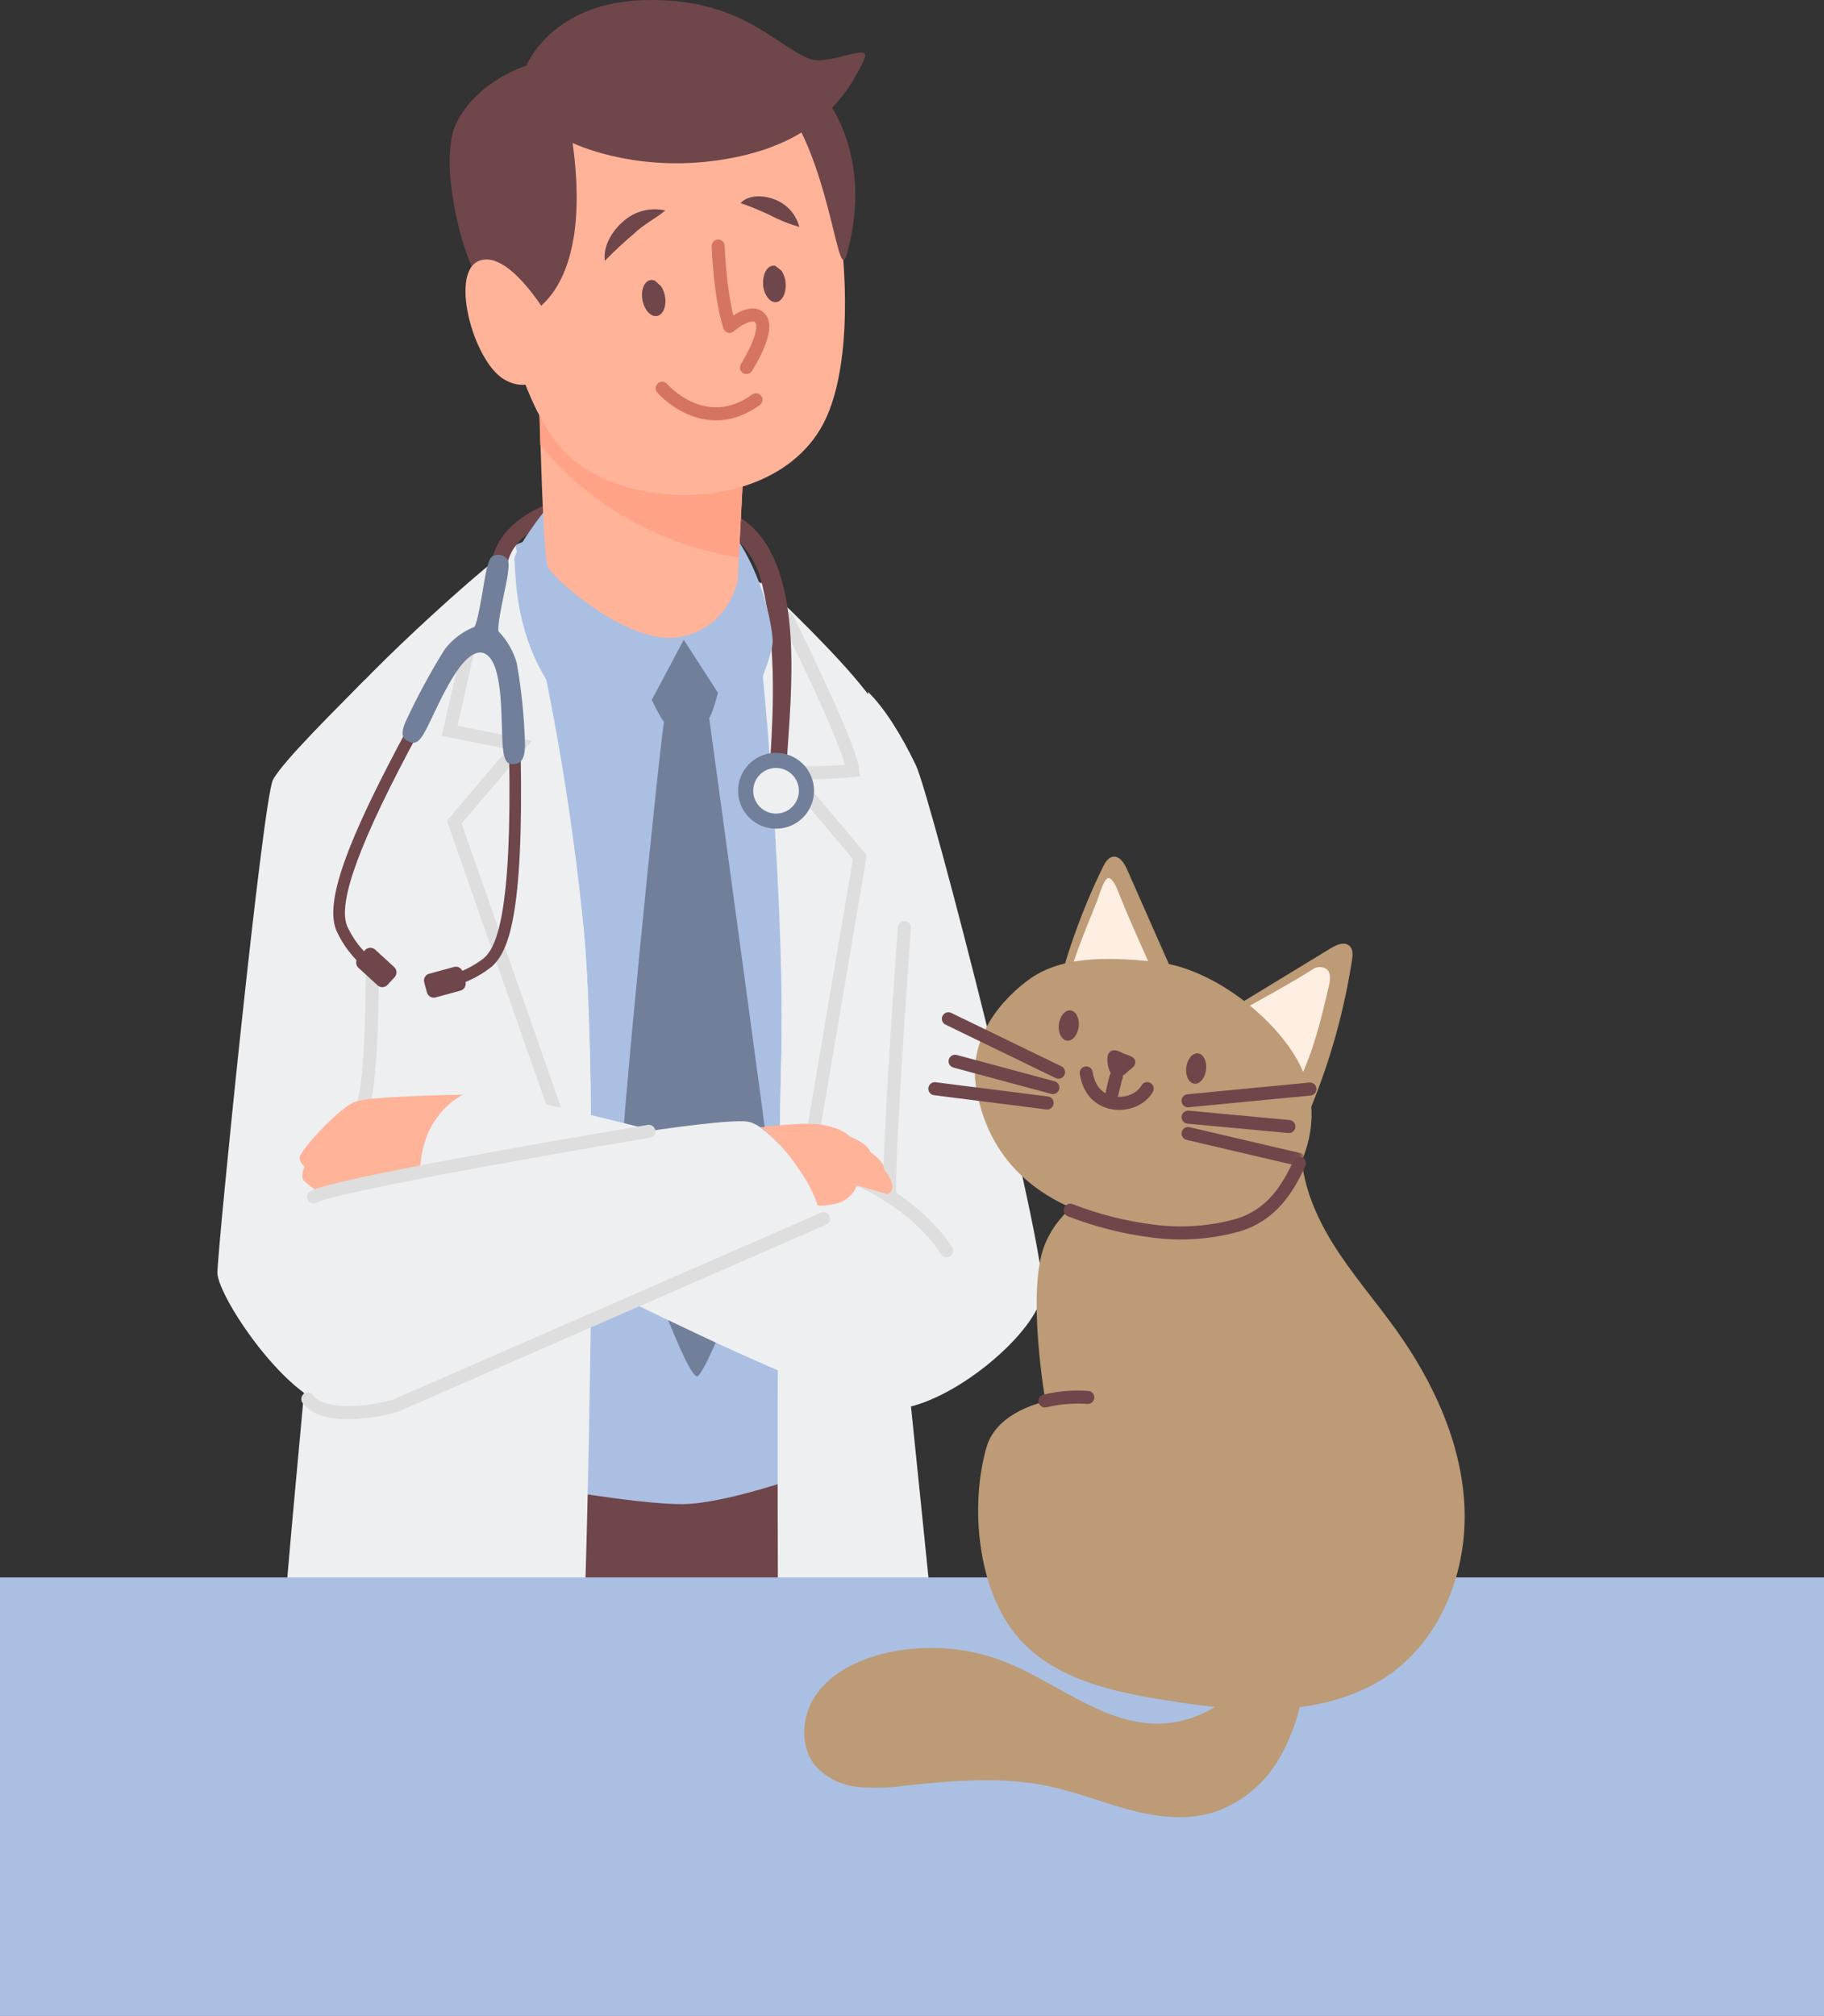
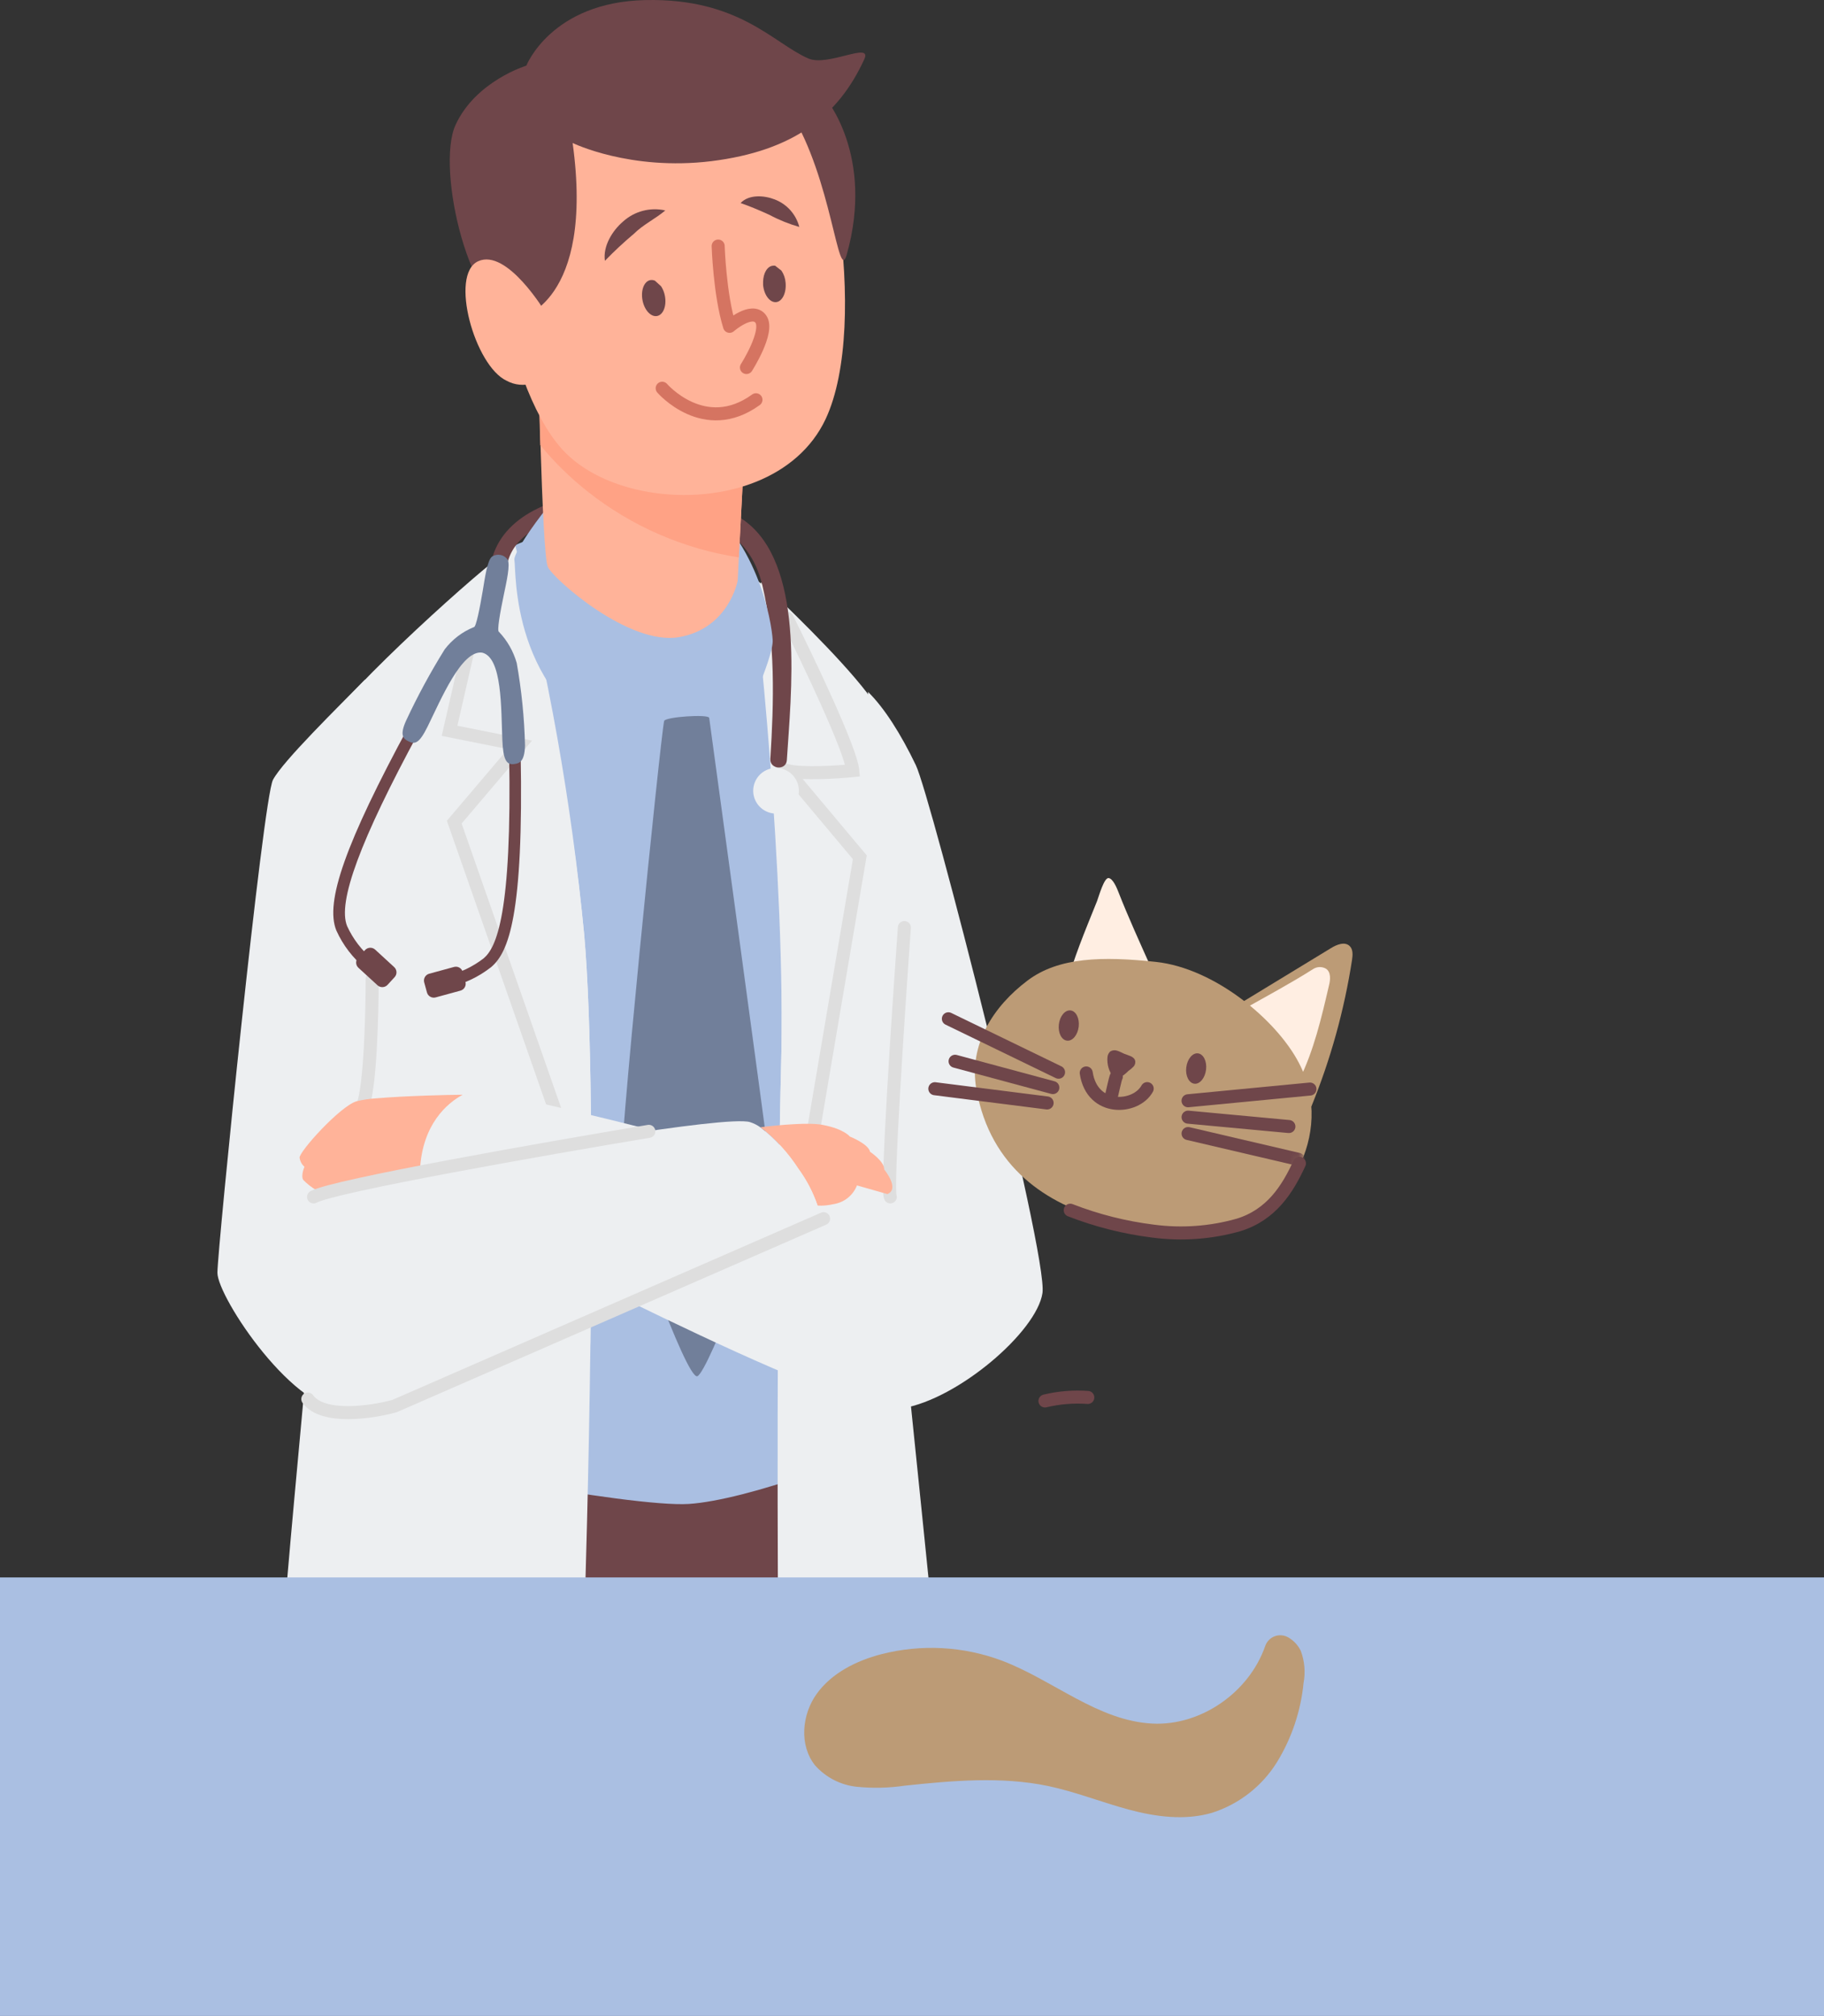
<svg xmlns="http://www.w3.org/2000/svg" width="210" height="232" viewBox="0 0 210 232" fill="none">
  <rect x="0" y="0" width="210" height="232" fill="#333333" stroke="none" />
  <g clip-path="url(#clip0_100_14831)">
    <path d="M86.846 129.119C73.26 130.018 44.199 133.27 36.641 139.093" stroke="#DEDEDE" stroke-width="1.5" stroke-linecap="round" />
    <path d="M74.968 130.737L54.724 125.346C52.654 126.334 48.516 129.659 48.516 135.05" stroke="#DEDEDE" stroke-width="1.5" stroke-linecap="round" />
    <path d="M103.828 157.98C103.828 157.98 98.429 234.277 97.63 235.204H71.086L74.023 157.98H103.828Z" fill="#6F464A" />
    <path d="M41.911 157.98H84.295C84.295 157.98 74.038 185.88 72.915 187.734C71.792 189.589 68.11 235.177 68.11 235.177H41.911C41.911 235.177 41.863 195.212 41.911 193.266C41.96 191.32 39.45 165.07 41.911 157.98Z" fill="#6F464A" />
    <path d="M72.461 60.395C77.86 60.616 82.103 63.495 84.662 65.489C87.221 67.484 100.134 79.663 101.203 83.28C102.272 86.898 103.654 162.682 102.239 164.995C100.825 167.307 85.882 172.672 79.279 173.081C72.677 173.491 44.038 168.154 41.776 166.073C39.514 163.992 34.154 90.957 35.342 86.483C36.529 82.008 54.814 67.581 58.458 63.365C60.072 61.489 70.124 60.314 72.461 60.395Z" fill="#AABFE2" />
-     <path d="M83.31 76.246C83.359 77.281 82.171 82.025 81.653 82.618C81.134 83.211 77.01 83.492 76.524 83.157C76.038 82.823 73.717 77.992 73.63 77.071C73.544 76.149 76.924 72.111 78.349 71.873C79.774 71.636 83.283 75.626 83.31 76.246Z" fill="#717F9A" />
    <path d="M81.651 82.617C81.651 82.617 88.329 131.521 88.718 134.842C89.106 138.163 81.559 157.932 80.285 158.38C79.011 158.827 71.896 138.643 71.453 136.443C71.011 134.243 76.058 84.731 76.463 82.973C76.576 82.499 81.586 82.159 81.651 82.617Z" fill="#717F9A" />
    <path d="M90.1 210.136C90.791 212.136 108.563 206.805 108.919 204.378C109.275 201.952 102.981 145.69 102.981 141.301C102.981 136.913 103.656 88.155 101.566 82.537C100.487 79.659 94.009 73.146 90.289 69.534C88.702 68.003 87.59 67 87.59 67C88.2 69.372 90.505 101.223 89.922 122.901C89.738 129.834 89.614 141.07 89.56 153.211C89.56 153.324 89.56 153.421 89.56 153.513C89.452 179.175 89.625 208.799 90.1 210.136Z" fill="#EDEFF1" />
    <path d="M98.721 99.486C98.867 97.249 91.131 88.165 91.131 88.165C91.131 88.165 98.003 89.243 98.008 87.75C98.008 86.445 91.757 72.741 90.278 69.517C88.691 67.986 86.461 66.223 86.461 66.223C87.076 68.589 90.51 101.206 89.927 122.884C89.743 129.817 89.619 141.052 89.565 153.193C89.862 146.266 98.575 101.691 98.721 99.486Z" fill="#EDEFF1" />
    <path d="M32.404 204.56C46.538 215.542 65.459 212.739 66.129 211.218C66.517 210.313 67.613 182.343 67.975 154.772V154.406C68.207 135.65 68.126 117.12 67.251 107.502C65.82 92.542 62.927 77.757 58.614 63.359C57.959 63.699 57.352 64.125 56.811 64.626C51.412 68.966 36.227 82.929 36.383 85.528C36.578 88.612 37.328 129.164 36.119 146.81C34.909 164.455 30.423 203.018 32.404 204.56Z" fill="#EDEFF1" />
    <path d="M60.418 85.921C60.537 86.191 53.157 93.323 52.752 94.358C52.348 95.393 62.675 123.201 64.861 131.617C67.048 140.033 67.976 154.772 67.976 154.772V154.405C68.208 135.649 68.127 117.12 67.253 107.502C65.797 92.335 63.128 77.309 59.274 62.566C59.117 62.566 57.806 63.833 56.796 64.642C56.65 65.219 51.721 83.479 51.657 84.05C51.592 84.622 60.316 85.651 60.418 85.921Z" fill="#EDEFF1" />
    <path d="M53.917 74.668L51.758 84.103L59.855 85.72L52.298 94.615L63.904 127.771" stroke="#DEDEDE" stroke-width="1.5" stroke-linecap="round" />
    <path d="M48.778 136.787C48.826 138.049 49.037 138.944 49.247 139.036C49.895 139.386 52.659 140.718 56.395 142.222C57.059 142.491 57.761 142.761 58.489 143.047C60.535 143.817 67.964 147.624 76.304 151.629C87.457 156.983 100.214 162.697 103.907 162.072C110.336 160.994 119.357 153.247 120.021 148.81C120.685 144.373 107.173 91.663 105.445 88.062C103.718 84.46 101.79 81.436 99.933 79.619L102.73 137.634C102.54 137.534 102.341 137.451 102.136 137.386C100.052 136.642 93.147 134.739 85.222 132.669C71.915 129.18 55.693 125.212 54.64 125.547C54.27 125.664 53.91 125.808 53.561 125.978C49.436 128.037 48.632 133.634 48.778 136.787Z" fill="#EDEFF1" />
    <path d="M104.122 106.746C103.402 116.81 102.07 136.883 102.502 137.745" stroke="#DEDEDE" stroke-width="1.5" stroke-linecap="round" />
-     <path d="M108.981 143.944C107.271 141.159 101.585 135.265 92.516 133.971" stroke="#DEDEDE" stroke-width="1.5" stroke-linecap="round" />
    <path d="M90.625 71.164C93.054 76.016 97.967 86.313 98.183 88.685C96.383 88.865 92.353 89.117 90.625 88.685L98.993 98.659L93.594 130.467" stroke="#DEDEDE" stroke-width="1.5" stroke-linecap="round" />
    <path d="M87.559 129.725C89.266 131.059 90.738 132.668 91.915 134.486C92.868 135.784 93.616 137.22 94.134 138.745C94.749 138.772 95.364 138.716 95.964 138.577C96.564 138.486 97.129 138.239 97.603 137.861C98.077 137.482 98.443 136.985 98.663 136.421L102.167 137.418C103.646 136.815 101.794 134.577 101.794 134.577C101.838 133.666 100.175 132.555 100.175 132.555C99.975 131.634 97.843 130.798 97.843 130.798C97.843 130.798 97.179 129.925 94.733 129.461C93.232 129.148 89.864 129.45 87.559 129.725Z" fill="#FFB399" />
    <path d="M25.031 146.469C25.02 149.267 34.095 162.961 40.114 162.206C49.999 160.956 91.816 140.523 93.818 140.065C94.24 139.957 94.31 139.482 94.132 138.765C93.614 137.241 92.865 135.805 91.913 134.506C90.736 132.689 89.263 131.08 87.556 129.746C87.19 129.481 86.783 129.275 86.352 129.137C83.653 128.317 58.766 132.668 48.347 134.668C45.648 135.207 43.92 135.552 43.812 135.617C43.705 135.682 43.483 131.94 43.273 126.425C42.733 110.251 42.036 78.195 42.036 78.195C38.911 81.387 32.589 87.565 31.428 89.743C30.268 91.921 25.047 143.655 25.031 146.469Z" fill="#EDEFF1" />
    <path d="M42.849 112.676C42.849 116.629 42.633 125.076 41.77 127.232" stroke="#DEDEDE" stroke-width="1.5" stroke-linecap="round" />
    <path d="M35.054 134.28C35.054 134.28 34.59 135.331 34.93 135.806C35.387 136.268 35.902 136.669 36.463 136.997C36.463 136.997 42.634 135.876 43.816 135.595C43.924 135.531 45.646 135.169 48.351 134.647C48.626 129.358 51.493 126.953 53.269 125.988C51.952 125.988 46.575 126.112 43.303 126.403C42.542 126.446 41.787 126.558 41.047 126.738C39.119 127.331 34.423 132.555 34.493 133.234C34.548 133.639 34.747 134.01 35.054 134.28Z" fill="#FFB399" />
    <path d="M58.33 65.242C59.409 58.826 69.915 58.568 74.822 58.88C81.068 59.279 86.229 60.907 87.778 67.388C89.295 73.787 89.101 80.812 88.691 87.335C88.615 88.553 90.515 88.704 90.591 87.481C91.06 79.933 92.674 65.819 86.272 60.357C79.869 54.896 58.346 54.206 56.472 65.08C56.267 66.288 58.168 66.428 58.373 65.226L58.33 65.242Z" fill="#6F464A" />
-     <path d="M93.709 91.346C93.641 92.206 93.319 93.028 92.784 93.706C92.249 94.384 91.525 94.889 90.702 95.156C89.88 95.423 88.997 95.441 88.165 95.207C87.332 94.973 86.588 94.498 86.026 93.842C85.464 93.186 85.11 92.378 85.007 91.521C84.905 90.663 85.059 89.795 85.451 89.025C85.843 88.255 86.454 87.619 87.208 87.196C87.962 86.773 88.825 86.583 89.687 86.65C90.843 86.741 91.916 87.286 92.671 88.167C93.425 89.047 93.798 90.19 93.709 91.346Z" fill="#717F9A" />
    <path d="M91.969 91.212C91.928 91.729 91.734 92.223 91.412 92.63C91.09 93.038 90.655 93.341 90.16 93.501C89.666 93.662 89.135 93.672 88.635 93.531C88.135 93.391 87.687 93.105 87.35 92.711C87.012 92.316 86.799 91.83 86.737 91.315C86.676 90.8 86.769 90.278 87.004 89.815C87.24 89.352 87.607 88.969 88.06 88.715C88.513 88.461 89.032 88.347 89.55 88.387C89.895 88.413 90.231 88.507 90.539 88.664C90.847 88.82 91.121 89.036 91.346 89.298C91.571 89.561 91.741 89.865 91.848 90.193C91.955 90.521 91.996 90.868 91.969 91.212Z" fill="#EDEFF1" />
    <path d="M59.943 86.58C60.305 105.449 58.529 109.606 56.558 111.288C55.098 112.441 53.391 113.244 51.57 113.633L51.316 112.334C52.91 111.982 54.406 111.28 55.695 110.28C57.12 109.061 58.971 105.288 58.615 86.607L59.943 86.58Z" fill="#6F464A" />
    <path d="M48.84 113.06L49.156 114.215C49.275 114.648 49.723 114.904 50.157 114.785L53.016 114.005C53.45 113.886 53.706 113.439 53.588 113.005L53.272 111.85C53.153 111.417 52.705 111.161 52.27 111.28L49.411 112.06C48.977 112.179 48.721 112.627 48.84 113.06Z" fill="#6F464A" />
    <path d="M48.246 84.207C41.465 96.72 38.836 103.826 39.965 106.58C40.642 108.061 41.644 109.371 42.896 110.414L42.075 111.454C40.635 110.274 39.488 108.778 38.723 107.082C37.384 103.804 39.803 96.995 47.064 83.576L48.246 84.207Z" fill="#6F464A" />
    <path d="M42.033 109.334L41.218 110.22C40.912 110.553 40.934 111.07 41.267 111.376L43.461 113.388C43.794 113.694 44.312 113.672 44.618 113.34L45.433 112.454C45.739 112.121 45.717 111.604 45.384 111.298L43.191 109.285C42.858 108.98 42.34 109.001 42.033 109.334Z" fill="#6F464A" />
    <path d="M46.767 82.908C48.079 80.096 49.559 77.365 51.199 74.73C52.066 73.592 53.224 72.709 54.552 72.174C54.811 72.212 55.248 69.931 55.567 68.061C55.842 66.411 56.107 64.481 56.647 64.055C56.931 63.868 57.277 63.799 57.611 63.863C57.946 63.926 58.242 64.117 58.439 64.395C58.768 64.977 58.331 66.88 57.991 68.519C57.602 70.379 57.181 72.659 57.451 72.719C58.41 73.732 59.11 74.962 59.492 76.304C60.048 79.435 60.368 82.603 60.447 85.782C60.398 87.782 59.713 87.863 59.124 87.938C58.288 88.013 57.926 87.399 57.834 85.124C57.683 81.555 57.834 75.651 55.507 75.107C53.148 74.784 50.767 80.498 49.224 83.63C48.252 85.588 47.766 85.684 47.016 85.307C46.476 85.038 45.958 84.66 46.767 82.908Z" fill="#717F9A" />
    <path d="M66.853 54.486C65.077 55.241 58.998 63.306 59.225 64.465C59.452 65.624 58.685 80.305 72.127 86.03L78.719 73.63L85.289 83.787C85.289 83.787 89.068 75.701 88.96 73.674C88.852 71.647 87.259 61.603 79.437 56.594C73.558 52.837 70.54 52.923 66.853 54.486Z" fill="#AABFE2" />
    <path d="M86.053 45.138L85.065 64.115V64.147L84.93 66.816C84.93 66.816 83.942 72.31 78.187 73.323C72.433 74.337 63.73 66.665 63.072 65.236C62.721 64.503 62.429 57.689 62.23 51.219C62.035 45.041 61.922 39.17 61.922 39.17L64.621 39.838L86.053 45.138Z" fill="#FFB399" />
    <path d="M86.051 45.137L85.063 64.114V64.146C78.703 63.17 72.705 60.56 67.659 56.572C65.655 54.99 63.828 53.199 62.206 51.229C62.012 45.051 61.898 39.18 61.898 39.18L64.598 39.848L86.051 45.137Z" fill="#FFA285" />
    <path d="M58.319 12.661C54.346 21.615 57.855 44.037 64.673 51.655C69.348 56.868 79.519 58.486 87.093 55.429C90.537 54.033 93.447 51.655 95.056 48.226C100.217 37.223 95.536 10.828 90.013 6.676C80.258 -0.661 63.183 1.706 58.319 12.661Z" fill="#FFB399" />
    <path d="M76.238 44.68C76.238 44.68 81.097 50.313 87.035 46.006" stroke="#D57461" stroke-width="1.5" stroke-linecap="round" stroke-linejoin="round" />
    <path d="M69.644 30.015C69.396 28.338 70.503 26.538 71.739 25.492C72.387 24.905 73.167 24.483 74.013 24.262C74.858 24.04 75.745 24.026 76.598 24.219C75.448 25.19 74.055 25.837 72.97 26.915C71.808 27.89 70.698 28.925 69.644 30.015Z" fill="#6F464A" />
    <path d="M76.11 32.942C76.33 33.281 76.481 33.661 76.553 34.058C76.769 35.201 76.364 36.231 75.651 36.366C74.939 36.501 74.188 35.692 73.972 34.549C73.756 33.406 74.161 32.371 74.868 32.236C75.051 32.205 75.24 32.229 75.408 32.306L76.11 32.942Z" fill="#6F464A" />
    <path d="M85.266 23.367C86.227 22.348 87.992 22.483 89.18 22.947C89.873 23.209 90.494 23.634 90.989 24.185C91.484 24.737 91.839 25.399 92.025 26.117C90.836 25.778 89.686 25.314 88.597 24.731C87.501 24.23 86.399 23.761 85.266 23.367Z" fill="#6F464A" />
    <path d="M89.966 31.141C90.247 31.556 90.412 32.038 90.447 32.537C90.555 33.691 90.069 34.705 89.351 34.769C88.633 34.834 87.963 33.95 87.856 32.796V32.51V32.44C87.872 31.443 88.336 30.64 88.984 30.58C89.07 30.567 89.157 30.567 89.243 30.58L89.966 31.141Z" fill="#6F464A" />
    <path d="M82.684 28.316C82.684 28.316 82.856 33.891 83.995 37.557C83.995 37.557 86.576 35.303 87.591 36.716C88.606 38.128 85.939 42.296 85.939 42.296" stroke="#D57461" stroke-width="1.5" stroke-linecap="round" stroke-linejoin="round" />
    <path d="M91.003 12.936C95.786 20.532 96.488 32.802 97.481 29.319C100.72 17.858 94.982 11.227 94.982 11.227C94.982 11.227 90.431 12.019 91.003 12.936Z" fill="#6F464A" />
    <path d="M59.785 36.625C59.785 36.625 68.466 34.9 65.929 16.456C65.929 16.456 72.537 19.691 81.897 18.548C91.377 17.367 96.506 13.346 99.502 6.833C100.484 4.709 95.34 7.701 93.083 6.736C89.061 5.011 85.131 -0.229 74.302 0.008C63.472 0.245 60.6 7.555 60.6 7.555C60.6 7.555 54.776 9.318 52.449 14.375C50.122 19.432 54.193 36.593 59.785 36.625Z" fill="#6F464A" />
    <path d="M62.827 35.994C62.827 35.994 58.4 28.544 55.053 30.064C51.706 31.584 54.659 42.13 58.33 43.817C58.785 44.066 59.287 44.22 59.804 44.27C60.321 44.321 60.843 44.266 61.339 44.109C61.834 43.952 62.292 43.697 62.686 43.359C63.08 43.02 63.402 42.606 63.631 42.14L62.827 35.994Z" fill="#FFB399" />
    <path d="M74.701 130.197C62.824 132.174 38.477 136.451 36.102 137.745" stroke="#DEDEDE" stroke-width="1.5" stroke-linecap="round" />
  </g>
  <path d="M210 181.537H0V232H210V181.537Z" fill="#AABFE2" />
-   <path d="M149.816 131.246C149.595 135.403 151.209 139.473 153.395 143.015C155.581 146.557 158.351 149.706 160.769 153.097C165.023 159.059 168.241 165.982 168.602 173.292C168.964 180.603 166.087 188.301 160.149 192.587C156.548 195.18 152.089 196.361 147.656 196.668C143.224 196.976 138.787 196.383 134.403 195.698C128.044 194.711 121.182 193.202 117.063 188.263C112.55 182.872 111.627 173.297 113.587 166.531C114.801 162.348 120.373 161.297 120.373 161.297C120.373 161.297 118.154 148.697 120.254 143.322C121.76 139.462 125.501 136.772 129.507 135.699C133.513 134.626 137.777 134.977 141.794 135.699C144.666 135.031 147.311 133.343 149.816 131.246Z" fill="#BC9B76" />
  <path d="M120.308 161.228C121.922 160.84 123.586 160.704 125.242 160.823" stroke="#6F464A" stroke-width="1.5" stroke-linecap="round" stroke-linejoin="round" />
  <path d="M142.595 115.59L153.225 109.121C153.889 108.711 154.812 108.328 155.384 108.867C155.795 109.255 155.746 109.913 155.66 110.485C154.763 116.267 153.192 121.925 150.979 127.343C148.952 122.932 146.107 118.945 142.595 115.59Z" fill="#BC9B76" />
  <path d="M143.483 115.968C145.686 114.717 148.569 113.186 151.187 111.52C151.403 111.381 151.652 111.302 151.909 111.294C152.166 111.285 152.42 111.347 152.645 111.472C153.249 111.849 153.184 112.738 153.001 113.434C152.137 117.154 151.263 120.912 149.567 124.33C148.232 121.1 146.147 118.234 143.483 115.968Z" fill="#FFEEE2" />
-   <path d="M134.777 111.407C133.1 107.615 131.425 103.825 129.751 100.037C129.433 99.325 128.898 98.478 128.132 98.597C127.592 98.683 127.236 99.255 126.987 99.762C124.422 105.02 122.481 110.56 121.206 116.269C125.385 113.814 129.988 112.165 134.777 111.407Z" fill="#BC9B76" />
  <path d="M132.336 110.942C131.305 108.63 129.896 105.551 128.768 102.667C128.589 102.198 128.131 101.093 127.628 101.05C127.126 101.006 126.549 103.023 126.311 103.686C124.794 107.46 123.682 110.058 122.608 113.929C125.563 112.167 128.9 111.142 132.336 110.942Z" fill="#FFEEE2" />
  <path d="M133.084 110.699C126.968 110.041 121.883 110.133 118.287 112.856C114.4 115.788 111.485 120.193 112.414 125.363C115.653 143.515 138.688 141.973 142.478 141.035C147.336 139.833 154.003 130.824 149.533 122.301C146.964 117.384 139.854 111.427 133.084 110.699Z" fill="#BC9B76" />
  <mask id="mask0_100_14831" style="mask-type:luminance" maskUnits="userSpaceOnUse" x="112" y="110" width="40" height="32">
    <path d="M133.084 110.699C126.968 110.041 121.883 110.133 118.287 112.856C114.4 115.788 111.485 120.193 112.414 125.363C115.653 143.515 138.688 141.973 142.478 141.035C147.336 139.833 154.003 130.824 149.533 122.301C146.964 117.384 139.854 111.427 133.084 110.699Z" fill="white" />
  </mask>
  <g mask="url(#mask0_100_14831)">
    <path d="M136.785 128.566L148.392 129.645" stroke="#6F464A" stroke-width="1.5" stroke-linecap="round" />
    <path d="M136.785 130.453L149.472 133.418" stroke="#6F464A" stroke-width="1.5" stroke-linecap="round" />
  </g>
  <path d="M136.781 126.68L150.817 125.332" stroke="#6F464A" stroke-width="1.5" stroke-linecap="round" />
  <path d="M149.605 133.883C148.229 136.88 146.366 139.813 142.587 140.972C139.401 141.875 136.063 142.117 132.778 141.684C129.504 141.28 126.292 140.47 123.218 139.274" stroke="#6F464A" stroke-width="1.5" stroke-linecap="round" stroke-linejoin="round" />
  <path d="M128.523 123.908C128.421 123.973 127.957 126.27 127.876 126.464" stroke="#6F464A" stroke-width="1.5" stroke-linecap="round" stroke-linejoin="round" />
  <path d="M125.06 123.477C125.74 127.962 130.772 127.655 132.078 125.283" stroke="#6F464A" stroke-width="1.5" stroke-linecap="round" stroke-linejoin="round" />
  <path d="M128.765 124.097C128.67 124.15 128.56 124.166 128.454 124.145C128.348 124.123 128.254 124.064 128.187 123.979C127.67 123.312 127.426 122.473 127.507 121.634C127.533 121.392 127.646 121.168 127.826 121.003C127.948 120.928 128.087 120.882 128.23 120.869C128.373 120.856 128.517 120.876 128.651 120.927C128.927 121.014 129.191 121.165 129.434 121.272C129.904 121.461 130.514 121.569 130.681 122.016C130.717 122.14 130.72 122.27 130.692 122.396C130.664 122.521 130.604 122.637 130.519 122.733C130.337 122.925 130.134 123.097 129.915 123.246C129.582 123.591 129.193 123.879 128.765 124.097Z" fill="#6F464A" />
  <path d="M121.215 125.164L109.96 122.134" stroke="#6F464A" stroke-width="1.5" stroke-linecap="round" />
  <path d="M120.555 126.932L107.629 125.294" stroke="#6F464A" stroke-width="1.5" stroke-linecap="round" />
  <path d="M121.873 123.394L109.188 117.244" stroke="#6F464A" stroke-width="1.5" stroke-linecap="round" />
  <path d="M138.855 123.1C138.974 122.141 138.553 121.3 137.926 121.224C137.3 121.149 136.696 121.871 136.577 122.842C136.458 123.812 136.884 124.642 137.511 124.718C138.137 124.793 138.742 124.055 138.855 123.1Z" fill="#6F464A" />
  <path d="M122.843 119.762C122.212 119.688 121.794 118.848 121.908 117.887C122.022 116.926 122.626 116.208 123.257 116.283C123.887 116.357 124.306 117.197 124.192 118.158C124.077 119.119 123.474 119.837 122.843 119.762Z" fill="#6F464A" />
  <path d="M148.353 188.458C148.116 188.314 147.85 188.226 147.574 188.2C147.298 188.173 147.02 188.21 146.76 188.306C146.5 188.403 146.266 188.557 146.074 188.757C145.883 188.957 145.739 189.197 145.654 189.46C143.813 194.733 138.306 198.626 132.697 198.356C126.403 198.049 121.28 193.364 115.384 191.126C110.933 189.452 106.074 189.189 101.467 190.372C98.601 191.116 95.772 192.528 94.044 194.911C92.317 197.294 91.982 200.841 93.839 203.165C95.078 204.557 96.794 205.436 98.649 205.629C100.488 205.815 102.343 205.771 104.172 205.499C109.651 204.922 115.239 204.421 120.632 205.532C123.801 206.195 126.829 207.413 129.96 208.254C133.091 209.095 136.438 209.532 139.553 208.621C142.659 207.626 145.308 205.558 147.025 202.788C148.719 200.024 149.764 196.912 150.08 193.687C150.313 192.448 150.203 191.17 149.762 189.989C149.454 189.351 148.963 188.818 148.353 188.458Z" fill="#BC9B76" />
  <path d="M94.82 140.25L45.425 161.815C42.815 162.534 37.165 163.378 35.438 161.006" stroke="#DEDEDE" stroke-width="1.5" stroke-linecap="round" />
  <defs>
    <clipPath id="clip0_100_14831">
      <rect width="95.156" height="219.548" fill="white" transform="translate(24.938)" />
    </clipPath>
  </defs>
</svg>